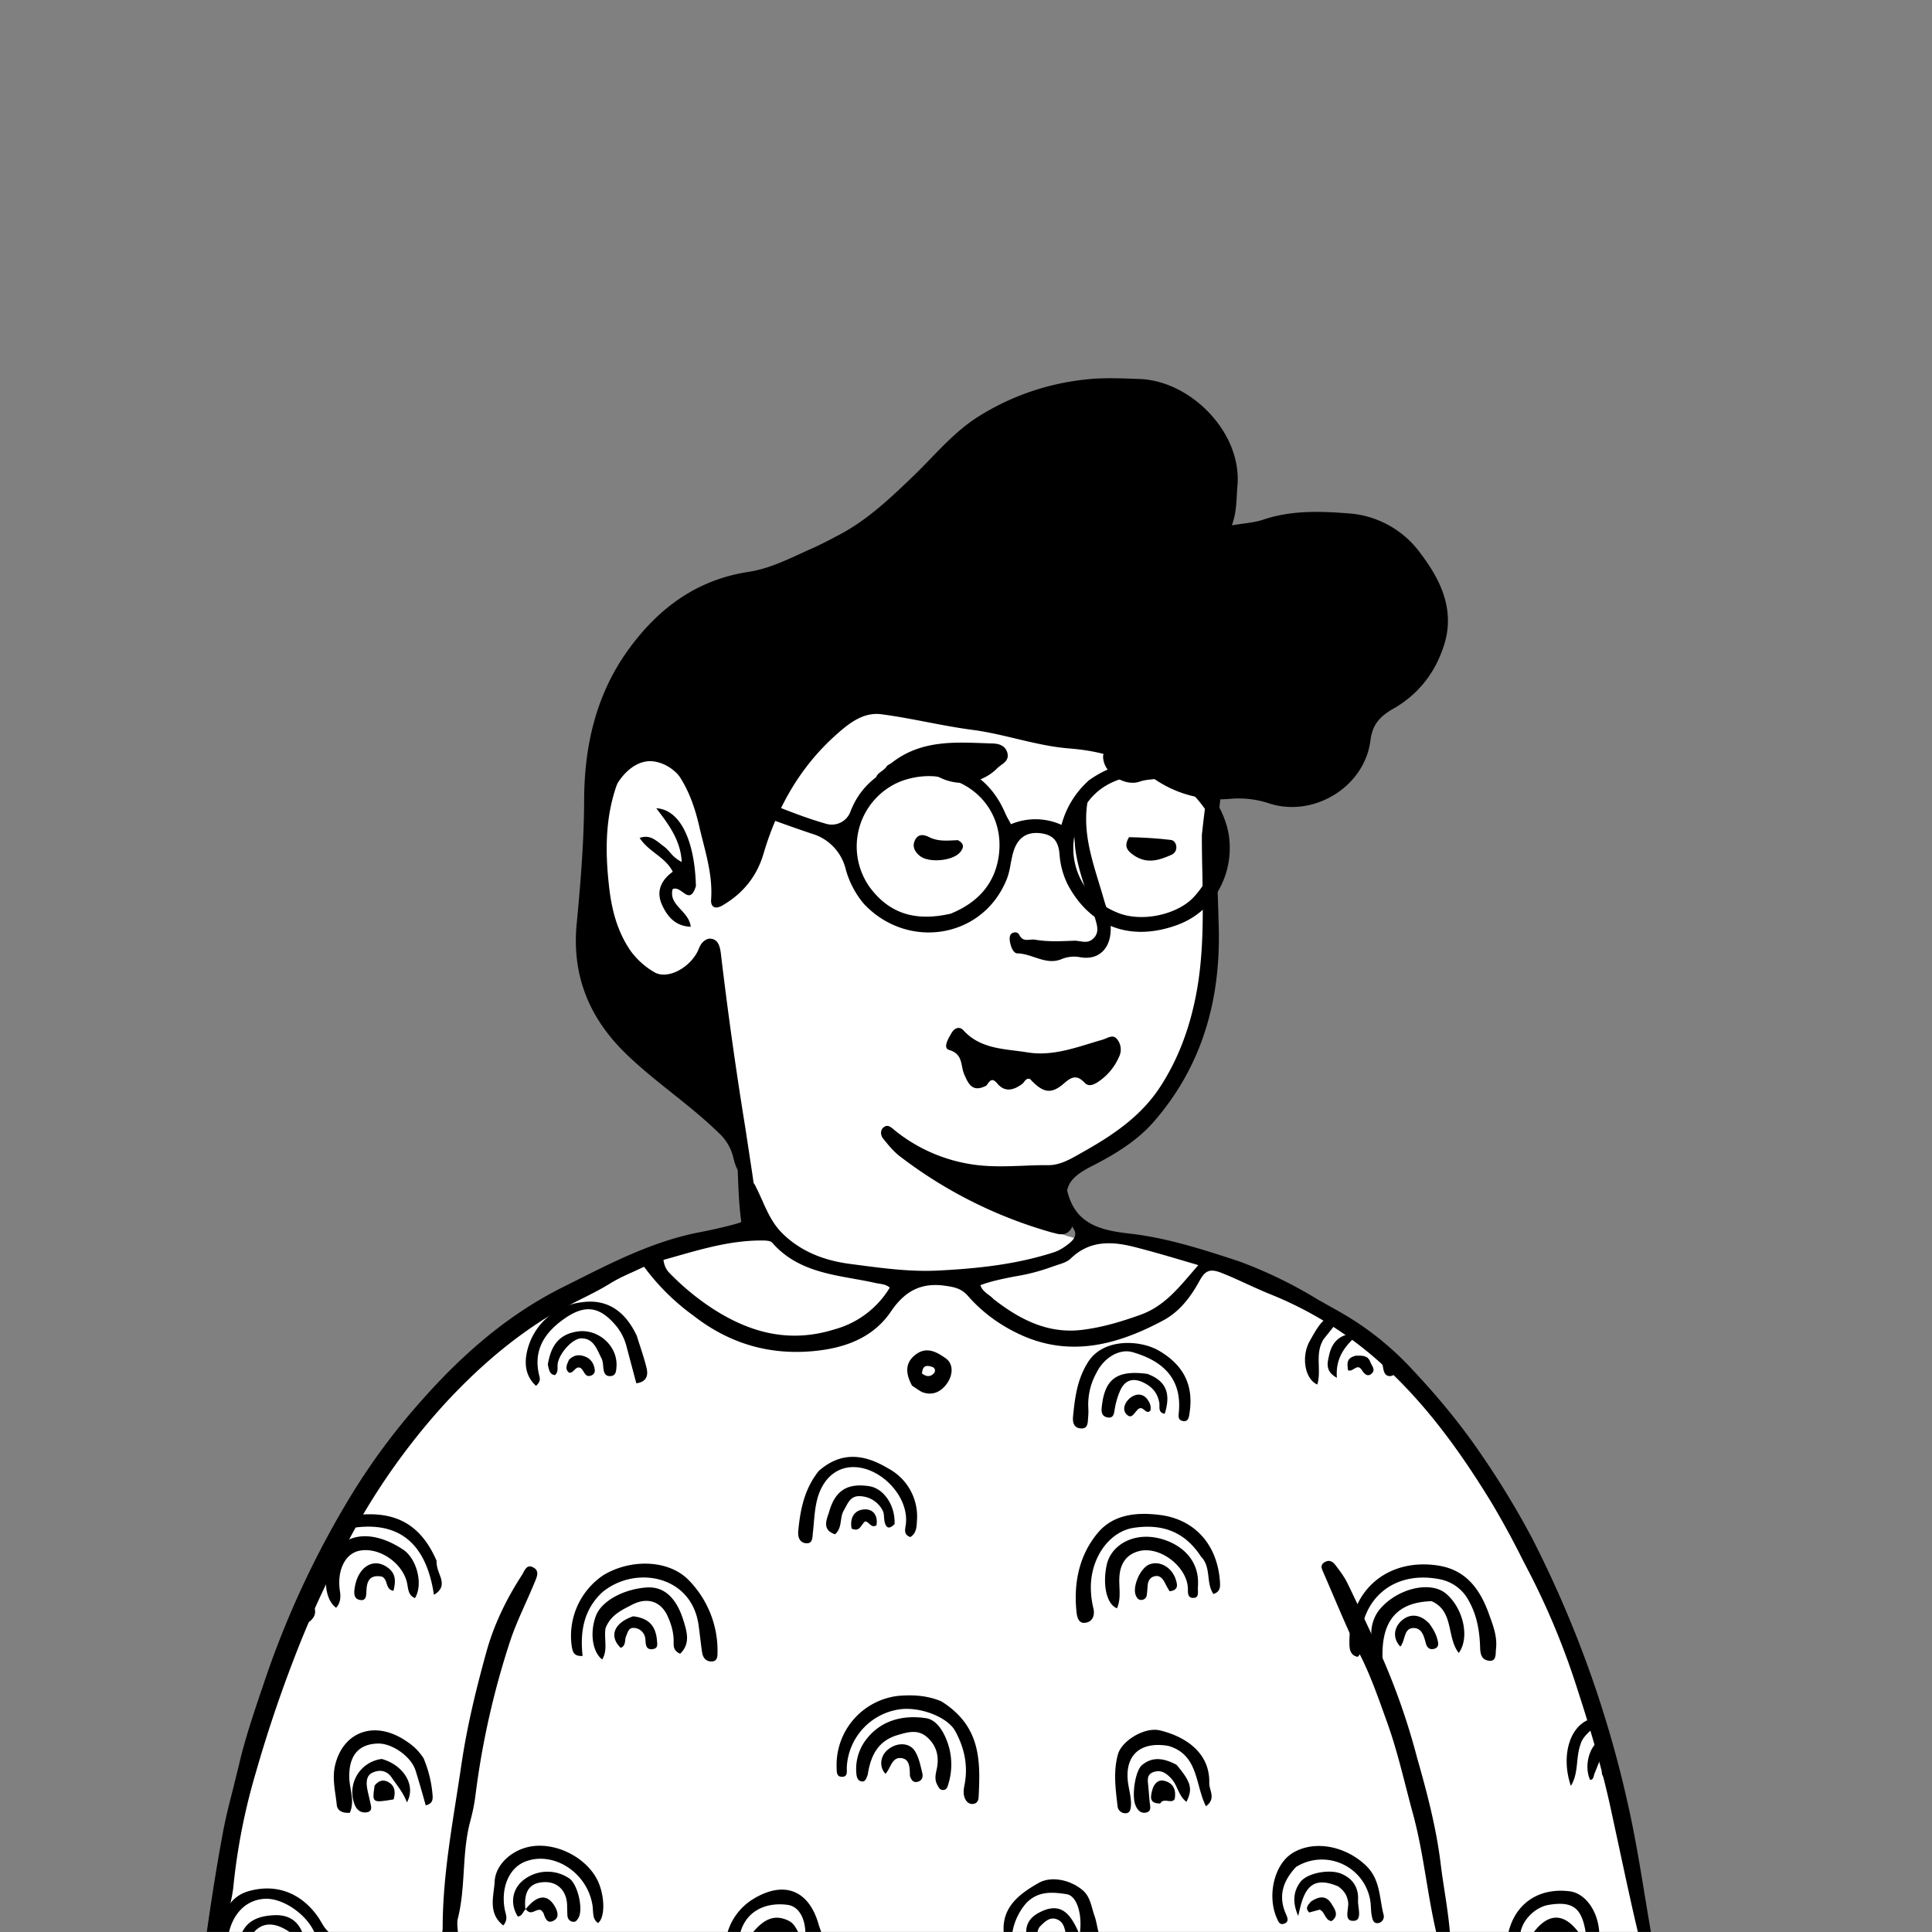
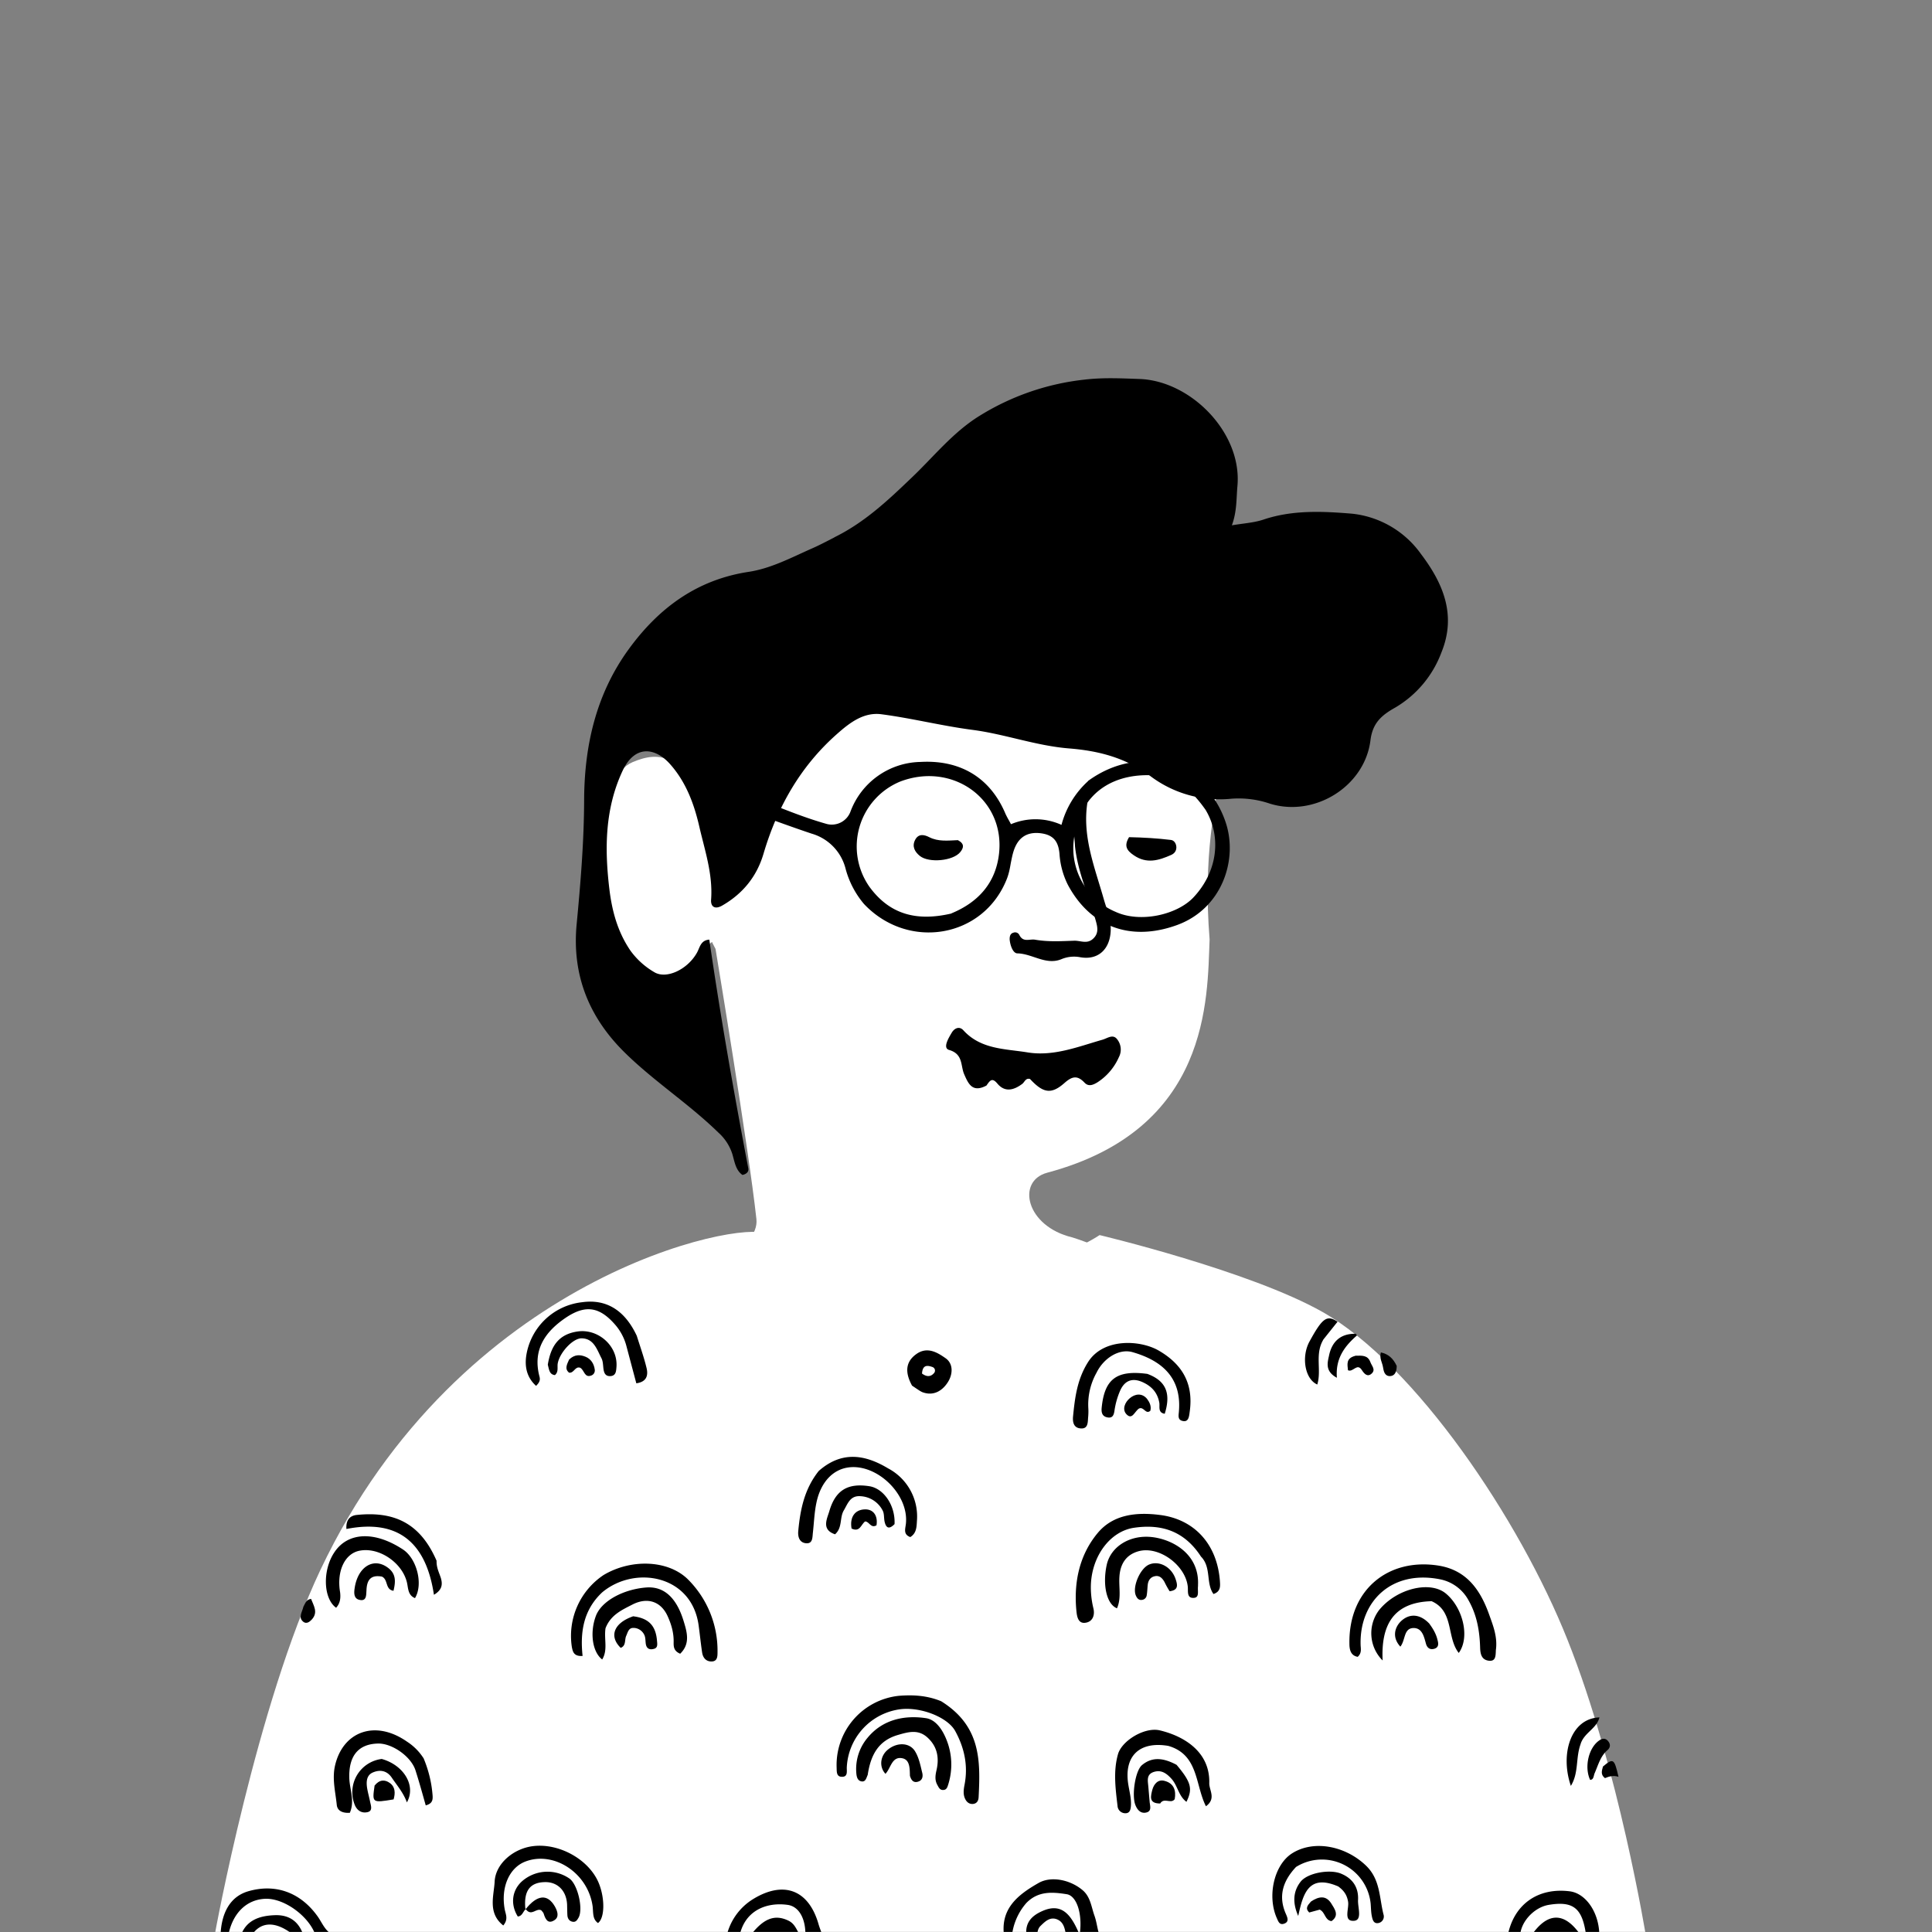
<svg xmlns="http://www.w3.org/2000/svg" viewBox="0 0 1744 1744" fill="none" shape-rendering="auto">
  <rect x="0" y="0" width="1744" height="1744" fill="#808080" stroke="none" />
  <mask id="viewboxMask">
    <rect width="1744" height="1744" rx="0" ry="0" x="0" y="0" fill="#fff" />
  </mask>
  <g mask="url(#viewboxMask)">
    <g transform="translate(531 487)">
      <path d="M554 727.7c-99.2 297-363.8 388.6-503.7 19.8-19.3-50.7 31-69.5 66.2-91.9 24.1-15.3 36.8-28.5 35.3-42.2-7-64.4-36.9-243.8-36.9-243.8l-3-5.8s.7-1.6-2.2 1.2c-3 3-9.9 34.2-37 34.2-24.5 0-49.2-10.9-61-86.3C7.2 285.6 9.6 214 40 201c12.5-5.3 24-7.2 35.2-.8 11.3 6.4-13-22 112-126C268.4 6.4 396.7-3.5 448.5 8 500.3 19.5 552 44.8 574.9 98.5c27.8 65-25.9 114.3-14 262.5-2.2 53.6.8 171.2-146.6 210.6-28 7.5-19.3 48.4 22.7 58.4 67 21 117 72.3 117 97.9" fill="#fff" />
-       <path fill-rule="evenodd" clip-rule="evenodd" d="m554 266.2.1-1.4c4.1-36.4 8.2-71.7 27.1-103.4 6.5 4.4 5.7 10 3.7 15.2-19.9 51.2-18 104.4-16.2 157.6l.4 14c2.1 66.4-14.5 126.8-58.7 177.5-15.4 17.6-35.8 29.8-56.5 40.3-21.4 11-25.9 20.1-19.2 43.6l.8 2.6c1.4 3.9 2.8 7.9-1 11.8-4.5 4.6-9.5 3.3-14.8 1.8l-.6-.1a406.4 406.4 0 0 1-137-68.3c-6-4.4-10.8-10.3-15.5-16.1l-.3-.4c-2.5-3-3-7.8.5-10.4 3.3-2.5 5.8-.5 8.7 1.8l1 .9a145.5 145.5 0 0 0 76.3 31.7c13.4 1.4 26.6.9 40 .4 7.4-.3 14.8-.6 22.3-.5 10.2 0 18.7-4.7 26.7-9.2l2.8-1.6c27.8-15.5 54.3-32.8 72.2-60.7 16.1-25 25.9-52.2 31.6-80.9 7.2-36.1 6.6-72.7 6-109.8-.3-12-.5-24.2-.5-36.4ZM50.6 190.8c21.9-1.7 34 11.2 44.3 26.3a140.4 140.4 0 0 1 22.4 61.5c.5 3.7 1 7.6-1.2 11.3-4.5.6-4.9-3-5-5.6-.5-20.7-9.7-38.7-18.9-56.1-6.6-12.5-16.2-24.6-31.4-27.6-17.2-3.5-33 12-40.8 32.2-14.5 37.6-12 74.6 1.4 111 5.8 15.9 13.1 32.1 27.8 43.2 14.8 11.3 32.7 9.3 43.6-5.7l2-2.5c2-2.6 4-5.1 5-8 2.1-5.8 5.4-11.2 11.3-10.4 6.8 1 8 8.3 8.7 14a3661 3661 0 0 0 22 156.7l5.9 38.8c2.6 17.1 5.6 41.7 3.6 52.1a28 28 0 0 0-.3 2.2c-.4 2.8-.6 5-4.2 5.5-4.9.8-7-2-7.7-6.4-2.3-17-3-23.6-4-49.6-.9-25.2-5.6-50-10.4-74.9l-5-27c-5.2-30.8-10.3-62-10.8-97l-2 3c-7.6 11.3-13.7 20.5-24.5 24a40.5 40.5 0 0 1-46.1-12.5 127.8 127.8 0 0 1-28.8-55.8c-8.4-34-9.9-67.1.9-100.6 5.2-16.1 23.7-44.7 42.2-42Zm34.6 127.5c4.4 3.2 8.4 6 12-5.4-1.1-42.2-14.7-69.2-35.8-70.3 11.2 14.6 22 28.8 23 48.5a32.3 32.3 0 0 1-10.7-8.8c-2-2.2-4-4.4-6.5-6l-3-2.4c-4.8-3.6-9.7-7.4-17.8-4.5 3.8 5.8 9 10 14.3 14 6 4.7 12 9.3 15.6 16.5-10.6 7.7-15.2 17.7-9.7 29.9 4.8 10.5 11.9 19.2 25.9 19.8-.6-6.3-4.7-10.9-8.8-15.4-5-5.4-9.7-10.6-7.5-18.6 3.2-1.5 6.2.7 9 2.7Z" fill="#000" />
    </g>
    <g transform="translate(178 1057)">
      <path d="M1308 692 16 688.7S53.7 481.5 111.3 360C237.7 93.7 491.2 44.3 513.3 56.7c32 18 62.4 40.7 152 40.7 91.4 0 149.3-39.5 149.3-39.5s135.8 32.3 201.4 69.5c83.4 47.4 177.7 187 221 295.9 46.2 115.6 71 268.7 71 268.7Z" fill="#fff" />
      <g fill="#000">
        <path d="M728.6 692c-4.3-25.7 12-38.5 31-49.3 10.9-6.2 27.6-3.2 39 6 7.7 6 8.4 15.2 11.3 23.4 1.7 4.7 2.4 9.8 3.6 14.7 6.4 3 13.7-.6 20.2 4.4a455 455 0 0 1-49.2-.2c-1.3-7.2-2.2-13.2-8.8-15.6-6.1-2.1-10.4 2.2-14.3 6-2.9 2.7-3.1 6.7-3.3 10.6-3.2 0-6.3-.3-9.4-1-2-12.7 5.2-19 14.4-23 18.2-8 26.4 4.7 33.5 21.6 2.8-18.8-2.6-35.2-11.6-36.7-12.8-2-25.8-3.2-36.6 8a54.2 54.2 0 0 0-13.1 31h-6.7ZM1182.7 692c4.9-29.4 27.1-45.5 56.5-41.7 14.7 2 26.7 19.7 26.5 40.6a25 25 0 0 1-11.8.3c-3.2-25.6-11.3-32.4-33.8-28.7-14 2.3-26.6 16.8-25.8 29.5h-11.6ZM477.6 692a53 53 0 0 1 24.2-34.7c27.4-16.8 50-8.6 59 22.3 1 3.6 2.5 7.1 4.1 11.6-5.2.8-10.6.8-15.9 0 .6-15.7-5.5-27.3-16.1-28.7-19.8-2.7-39.5 5.7-43.6 29.5h-11.7ZM107.4 692c-4.3-17.2-27.2-35.2-45.3-35-17.4.4-30.5 13-34.2 34-2.1 1-4 1-6.9 1 .4-23 9.3-37.2 25.2-41.8 24.3-7 46.6.9 62 22 5.5 7.3 8.1 17.8 20.4 19-6.3.8-13.2.8-21.2.8Z" />
        <path d="M498 692c12.7-17.4 23.2-21.3 35.8-15.2 6.1 3 7.4 8.8 11 14.3-15 .9-30.3.9-46.8.9ZM1203.1 692c15.3-23.6 31.4-24 46.6-.8-14.9.8-30.1.8-46.6.8ZM38.8 692c4.6-15.7 17.4-19.8 32-20.2 12.6-.2 21.4 5.9 25.4 19.2-2 1-3.9 1-7.3.3-17.6-15-32.3-14.6-41 .7h-9ZM671.6 478.7c35.7 22.3 35.5 53.2 33.8 86.4-.1 3.3-1.5 5.9-5 6.3-3.4.3-5.7-1.6-7.1-4.4-2-4-1.5-8.2-.7-12.5 3.5-17.5 0-33.8-8.5-49.2-7.2-12.6-32.2-22.1-50.7-19.2a55.6 55.6 0 0 0-47 52c-.2 3.5 1.3 8.9-4.4 8.8-5.3 0-4.6-5.1-4.8-8.8a62.8 62.8 0 0 1 56.2-64.3c12.7-1 25.3-.4 38.2 4.9ZM906.3 348.4c-14.8-23-35.3-30-60.6-26.3-20.7 3-37.3 24-38.9 50-.4 7.6.4 15.3 2.2 22.7 1.5 6.1-.6 12-6.9 13-6.8 1.2-7.9-5.4-8.4-10.3-2.6-26 2.6-50.8 19.2-70.7 14-16.8 35-18.9 55.8-16.3 31 3.7 52 26 54.5 59.7.3 4.6.8 9.5-5.8 11.7-7-9.8-1.8-23.7-11-33.5ZM365.6 380.4c-17.1 16-20 36.2-17.7 57.4-8.2.6-8.9-4.2-9.7-8.1a66 66 0 0 1 28.6-64.9c24.2-14.5 57.4-14 75.7 3.4a90.8 90.8 0 0 1 27.2 66.4c0 3.9-.2 8.2-5.5 8.2-5 0-7.7-3.5-8.4-8.1-1.2-8-2-16-3.1-24.1-6-46-57.7-54.8-87.1-30.2ZM1172.3 432.6c-.2 5.5-.2 10.3-6.5 9.5-6.5-.9-7.5-6.2-7.7-11.5-.4-15-2.8-29.4-10.3-42.7a37.5 37.5 0 0 0-25.5-19.2c-43.7-8.9-73 19.5-72.1 58.6 0 3.7 1.4 7.7-2.6 11.3-6.9-1.2-7.5-7.4-7.5-12.3-.6-48.8 35.7-77.3 80.7-70 25.6 4.2 37.8 22.6 45.5 44.3 3.4 9.6 7.7 20 6 32ZM561.1 270.8c20.9-18.4 42-14.7 62.6-2.3a49.1 49.1 0 0 1 26 47.5c-.3 5.4-.4 11.1-6 14.5-6.3-2.3-4.6-7-4-11.6 3.4-28.6-30.3-58.8-57.3-50-13.2 4.5-20.7 17-23.5 31-1.8 8.7-2.1 17.7-3.1 26.6-.5 4.1 0 9.9-5.8 9.6-6-.3-8-5.3-7.4-11.2 1.8-19.2 5.5-37.8 18.5-54.1ZM204.3 530c4.2 10 7 20.7 8 31.6.5 5 1 9.3-6 11.1-3.1-11-6-21.5-9.3-31.8-4.2-12.7-21.6-24.6-34.3-24-17.3.6-25.9 11.2-25.4 30.8.2 10.4 5.2 20.7.5 31.7-6 .4-11.2-1.4-11.8-7.1-1.2-11.8-4.3-23.4-1.6-35.4 7-30.7 36-41.9 64.9-21.8a49.7 49.7 0 0 1 15 15ZM895.9 217.6c-.6 5-1.3 9.4-6.7 8-4.4-1.2-3.2-5.2-3-8.6 2.7-32.5-18.2-46.6-41.8-53.4-12-3.5-26.1 5.2-32.6 18.6a58.9 58.9 0 0 0-7.4 31.7c.2 3 .1 6-.2 9-.3 4.7-.2 10.2-7 9.5-6-.6-7-5.6-6.6-10.5 1.7-17.2 3.7-33.8 13.6-49.4 13.8-21.8 46.8-20 63.5-10.5 20.9 12 32 29.4 28.2 55.6ZM396.8 148.8c3.2 10.2 6.5 19.4 8.8 28.9 1.7 6.8.2 12.7-9.2 14l-8.8-33.1a48 48 0 0 0-9.7-19.1c-14.3-16.8-27-19.2-45.2-7-18.4 12.5-30 28.7-23.8 52.8.7 2.6.9 5-3 8.7-8.4-7.6-10.4-17.3-8.8-27.6a57.4 57.4 0 0 1 50.4-47.9c21.4-3 38.3 6.8 49.3 30.3ZM876.6 519c-26.6-4.5-40.6 9.8-35.9 36 1 5.9 2.5 11.6 2.2 17.6-.2 3.6-.8 7.4-5.3 7.2a7 7 0 0 1-6.8-6.5c-1.8-15.6-4-31.2.4-46.8 3.4-12.1 24-24.8 37.8-21.5 21 5 45.3 18.8 44.6 47.5-.2 6.6 6.5 14-3 21-9.8-19.2-6.5-46.6-34-54.5ZM357 664.1c-4-30.4-35.2-50.7-61-40.6-14.4 5.7-22 23.3-18.4 43 .8 4.5 3.5 8.9-1.3 14.6-14.2-11.2-8.5-26.6-7.8-39.4.7-16.4 17-30 34.6-32.2 24-3 51.3 12.5 59.7 34.1 5.4 13.8 5 31-1 35.3-4.9-3.4-4.2-8.8-4.8-14.8ZM991.9 628.3c-12 12.8-16.2 26.5-9.1 42.5 1.4 3.2 3 6.9-1.4 8.6-4.5 1.7-5.5-2-7-5.3-8.6-20-2.2-47.4 13.5-57.8 19.6-12.8 48.6-7.2 67.3 10.9 13 12.6 11.8 29.2 15.8 44.4a6 6 0 0 1-5.3 7.4c-3.8.4-4.7-3.2-5.3-6-.8-3.7-.8-7.6-1.1-11.4a44.2 44.2 0 0 0-67.4-33.3Z" />
        <path d="M605.3 545.1c-1.4 3.2-1.9 6.2-5.2 6-3.6-.4-4.6-3.3-5-6.4a43.8 43.8 0 0 1 10.1-33.1C618.6 495.4 638 491 658 494c9 1.4 14.8 10.8 18 18.5a60 60 0 0 1 2 41.2c-.8 2.5-1.4 5-4.6 5.1-3.1.1-4-2.3-5.3-4.6-2.4-4.4-1.8-8.6-.7-13.4 2.5-10.9.8-21-7.9-29.1-8.5-8-17.6-5.3-27.2-2.5-17.5 5.2-24.3 18.1-27 35.8ZM368.6 412.8c-1.5 10 2.3 19.5-3 28.2-8.8-6.7-11.2-23.8-6-38.5 4.8-14.4 25.6-25 45.9-26.5 16.6-1.2 27.4 10.2 33.5 30 3.2 10.3 6.3 20.8-3 29.8-6.5-2.7-5.9-7.3-5.9-11.4 0-8-2.2-15.3-5.3-22.2-6-13.6-18.2-17.6-31.5-11-9.7 5-20 9.4-24.7 21.6ZM1114 388.4c-34 1-45.5 21.3-43.9 53.5a34.6 34.6 0 0 1-3.2-45.5c15.7-19.3 45.8-26.8 60.2-15 15.6 12.9 22 39.7 11.7 53.7-11.2-14.2-4-37.8-24.7-46.8ZM903.5 374.3c-.8 4.9 1.8 11.2-4.5 11.1-5.8 0-4.4-6.1-4.8-10.1-2-19.1-25.3-36.6-43.7-32.2-11.6 2.9-17.2 11.2-18 23-.7 9.6 1.9 19.4-2.2 28.7-9.3-3.6-13.2-21-9.3-39.1 3.6-16.7 21.4-28 42.4-25 19.3 2.8 41.6 16.6 40 43.6ZM129 380.3c.7 5.9-.2 10.3-3.6 14-11.7-8.4-12.4-34.2-1.4-50.3 12.3-18.2 36.5-19 61.9-2.2 12.4 8.3 18.3 31.3 10.7 43.8-6.7-2.7-6-9.4-7.4-14.7-4.5-17.4-24.7-31.2-42-28.2-13.6 2.2-21.5 18-18.2 37.6Z" />
        <path d="M216.1 352c-.2 6.2 2.4 10.8 3.9 15.6 1.6 5.6 1.2 10.6-6.3 15-7-46.8-32-68.7-79-59.4-.6-9.3 4.3-12.2 9.6-12.7 31.1-3.1 56.2 5.3 71.8 41.4ZM884 536c13.3 15.8 14.8 21.7 9 33.5-7.2-5.3-7.9-14.7-13.6-20.9-4.8-5.3-9.6-8.3-16.4-5.9-6.4 2.4-4.8 8.2-4.4 13.2l1.2 13.9c.4 3.7 2 8.3-3.3 9.4-4.7 1-7.8-2.3-9.5-6.6-3.6-8.5-.3-31 5.8-36.2 9.7-8.2 20.2-6.2 31.3-.3ZM296.5 666.4c-2.4 2.1-3 6.3-7.1 6.6-6.8-10.9-5.3-23.4 3.6-31.6a34.9 34.9 0 0 1 43.1-2.6c7.4 5.4 12.4 27 8.3 35-1.3 2.2-2.5 4.6-5.7 3.9-2.8-.6-4.2-2.7-4.5-5.5-.2-3.3-.2-6.8-.3-10.2-.7-12.7-9.1-20.7-21-20-12.6.6-18.1 8-16.7 23.6l.3.8ZM629.5 318.8c-5.2 5.3-7.8 3.2-9-2.3-.7-3.3-.2-7-1.7-9.9a23.8 23.8 0 0 0-20.2-13c-9.3-.6-11.3 6.8-15 13-3.8 6.6-1 15.4-7.8 21.4-12.6-4.2-7.2-14-5.2-20.8 5.6-19.2 16.8-25.6 36.2-22.6 13 2.1 23.5 17.4 22.7 34.2ZM166.6 530.8c20 5.6 31.2 24.2 22.7 39.2-3.3-9-9-15.4-13.7-22.4-4.4-6.4-10.6-7.3-16.8-4.7-6 2.4-6.3 8.5-5.4 14.2.7 4.2 1.9 8.3 2.7 12.4.8 3.7 2.6 8.5-2.8 9.4-4.7.9-8.8-1.3-11-6.5a30.3 30.3 0 0 1 24.3-41.6ZM316.5 174.9c2.7-16.6 9.6-27.5 27-30 18.4-2.6 36.2 12.9 35 31.7-.3 4-.4 8.3-5.5 8.6-5 .3-6-3.6-6.4-7.8-.3-2.9-.4-6.1-1.8-8.6-4-7.7-6.8-17.5-17.7-17.7-8-.2-19.9 13-21.6 22.5-.7 3.5 1 7.7-2.6 10.7-5-.6-5.2-4.9-6.4-9.4ZM1029.6 645.7c-26.6-11.3-31.4 7.2-35.7 26.8-5.2-11.7-4.7-22 2-30.7 6.2-8.2 26.4-11.7 36.6-7.5 10.5 4.3 16 12.4 15.4 23.8-.4 6.6 4.2 18.4-3.8 18.8-9.8.6-4.1-11.1-5.2-17.3-1-6-3.8-10.2-9.3-14ZM857.7 183.2c16.8 6.2 21.5 17.5 15.7 36-6.4-1-4.3-6.5-4.9-10-1.7-9.3-7-14.9-15.2-18.6-9.7-4.3-16.5-1-20.4 8.3-2.3 5.4-3.9 11.1-4.8 17-.6 4.6-1.8 7.6-6.8 6.5-4.4-1-5.3-4.4-4.8-8.9 2.6-25.7 13.5-34 41.2-30.3ZM1016.5 152.4c-7.8 13.1-1.4 27.4-5.4 40.4-11.3-5-14.5-25-7.1-38.7 11.7-21.4 15.7-24.4 25.4-18l-13 16.3ZM643.4 546.3c-.2-7 0-14.6-6.7-16.1-9.7-2.1-10.5 9-15.4 14-6-6.4-4.7-16.4 2.4-22 8.3-6.7 19.7-6.3 24.5 2 3.4 5.7 4.7 12.6 6.3 19.1.7 2.8.4 6.3-3 7.7-3.7 1.5-6.5.4-8-4.7ZM877.8 379.4a82.1 82.1 0 0 1-4.6-8.3c-2-3.6-4.7-6.3-9-5.2-3.6.8-5.6 3.6-6.1 7.3-.4 3.3-.4 6.7-1 10a4.8 4.8 0 0 1-4.2 4c-3 .5-4.6-1.6-5.6-4-3.3-7.8 3.9-24.5 12-27.9 9-3.8 20 2 23.8 12.8 1.6 4.8 3.4 10.3-5.3 11.3ZM393.4 402c14.4 1.7 20.7 8.7 21.7 22.5.3 3.1.7 6.2-3.2 7-4 1-6.5-.7-7-5-.3-2.5-.2-5.3-1.2-7.5-1.8-4-5.8-6.6-10.1-6.5-4.2 0-4.9 4-6.3 7.1-1.7 3.6.1 8.9-5 10.9-10.6-10.3-6.4-22.3 11-28.4ZM1248.8 517.4c-4.6 12.5-1.5 25.9-8.8 37.7-10-29.2.2-61 25.8-61.8-2.5 10.2-13.8 13.7-17 24ZM1112.4 408.9c3.6 4.9 6 9.3 7.2 14.3 1 3.6 1.3 7-3.1 8.2-4 1-6.4-1.1-7.4-5-1.7-6.2-3.4-13.7-10.9-13.8-9.3 0-7.3 10.8-12.1 16.8-7.5-8.1-5.3-17 .2-22.6 7.7-7.6 17.5-7.2 26.1 2ZM166.8 366.2c-10.8-2-13.7 3.8-14 12.6-.3 4 .2 9.8-6.2 8.4-5-1-5.2-5.7-4.5-10.3 2.7-19.5 17.1-28.5 30.1-18.7 7.4 5.5 7 12.5 5 20.8-7.7-1.2-4.6-10-10.4-12.8ZM1045.8 147c.8.9 1.2 1.5 1 1.6-11 9.6-19.4 20.6-18 38.1-11-5.9-8.4-13.9-7.1-20 2.5-12.2 10-20 24-19.7ZM1261.2 544.3c-.8 3-1 5.2-3.8 5.4-5.5-11.7-1.3-29.4 8.5-35.8 2.7-1.8 5.5-2 7.8.9 2.2 2.7 2 5.6-.5 7.9-6.5 5.4-8.4 13.4-12 21.6Z" />
        <path d="M869.2 571c-10.7 0-8.3-7-7-12.4 1.4-5.2 5.2-9.7 11.1-8 8.4 2.2 10.5 8.7 9.1 16.5-3.5 4.7-9.6-2-13.2 4ZM296.4 666.5c10.5-13.2 19.8-14.2 26.5-2.5 2.4 4.3 4.2 9.6-.7 12.5-5.8 3.6-8-1.4-9.5-6.3-.4-1-1.5-2-2.1-2.8-4.5-2.3-8.6 5.4-13.5-.4-.6-.6-.6-.5-.7-.5ZM160 555c4.5-5.8 9.5-5.7 13.9-2.5 5 3.6 5 9.2 3.4 14.8-19.4 3.2-19.4 3.2-17.2-12.2ZM1005.4 659.5c7.2-4.8 13.6-5.7 18.3 1.7 3.1 5 7.6 10.9.2 16-6.2-1-5.4-7.9-10.6-10.4l-9.5 2.6c-4-4-1.2-6.6 1.6-9.9ZM335.8 170.2c5-4.8 10-4.4 14.7-2.5 5 2 7.7 6.4 8.4 11.7.3 2.2-.9 4.4-3 5.2-6.5 2.6-6.4-5.2-10.3-7-4.6-1.4-5.4 5.1-9.9 4.5-4.2-3.4-2-7.3.1-12ZM850.1 214.5c-4 2.7-6 10.5-11.2 5.2-4.3-4.5-1.3-11 2.9-14.5 4.7-4 11-5 15.6.5 2 2.7 4.2 6.4 3 10.8-4.3 3.7-5.9-4.2-10.3-2ZM590.7 322.8c-1.8-10.3 3-17 11.9-17.3 8-.3 12 6 10.6 14.4-5.3 3-6.5-3.6-10.3-3.5-3.7 2.7-4.6 10-12.2 6.4ZM1045.4 166.8c6-.1 11.2-.7 13.6 5.7 1.2 3.4 5 6.8 1.3 10.3-4 3.8-7 0-9-3.1-4.3-6.7-7.9 2.4-12.5.2-.5-5.3-2-10.8 6.6-13ZM1082.8 176c0 5.2-1.6 9-6 9.2-4.9.1-5.8-4.4-6.4-8.2-.6-4-3.4-7.8-1.9-13.2 6.8 1.5 11.1 5.4 14.3 12.2ZM95.9 393.3c1.8-3.3 2.6-6.4 6.9-7 2.3 6.2 6.7 12.2.5 18.8-2 2.1-4.8 4.1-7.6 1.8-4.7-4-1-8.4.2-13.6ZM1269 537.6c9.3-7.8 10.2-7.2 14 9.3-4.6-1.5-8.7-.3-12.2 1.2-4-3-3-6.4-1.8-10.5Z" />
      </g>
-       <path fill-rule="evenodd" clip-rule="evenodd" d="M1301.7 692c-6.3-26-11.8-51.9-17.4-77.9l-8.4-39c-8-36.6-18.6-72.3-30.1-107.6a677 677 0 0 0-42.2-102.8l-7.1-13.7a804.1 804.1 0 0 0-27.6-50.7c-27.6-45.3-58.4-88.3-97.4-124a336.4 336.4 0 0 0-102.8-65c-7-2.8-13.9-6-20.8-9.1-8-3.7-15.9-7.3-24.1-10.5-10.6-4-14.4-.7-18.9 7.3-8 14.7-18 28-33 36-40.4 21.6-82.6 33.2-127 13.6-18.3-8.1-35.3-20-48.8-35.4-6-7-12.2-8.3-20.5-9.5-22-3.3-36.8 4.7-49.3 23.1C610 151 584 160 556.6 162.6c-39.9 3.8-76-6.6-108.4-31.8a203.6 203.6 0 0 1-44.8-44.3l-9.7 4.5c-7 3.1-13.7 6.2-20 10-9.6 6-19.7 11-29.8 16-11.6 6-23.2 11.7-34.1 18.9-32 20.8-60 45.8-85.8 73.7a604 604 0 0 0-86.7 122.8 867.4 867.4 0 0 0-50 108.1 1213.2 1213.2 0 0 0-34.2 102 560 560 0 0 0-20.3 102.2c-.6 6.8-2.1 13.6-3.7 20.4-1.9 8.3-3.8 16.8-4.1 25.8-5.5 1-10.7 1-17 1 4.6-32.9 9.8-66 16-98.8 2.4-12 5.4-23.7 8.4-35.4l5.3-21.5c5.2-22.6 12.7-44.6 20-66.6l.1-.1.9-2.6a835.3 835.3 0 0 1 83.3-179c17-27.2 36.2-53 57.3-77 37.5-43 79.4-80.3 130.6-105.9l10.8-5.4c36.1-18.2 72.3-36.4 112.5-44.2 11-2.1 22.2-4.6 33-7.6 12.8-3.5 15.2-9.1 10.4-21.1l-1-2.2c-.7-1.6-1.5-3.3-1.7-5v-.4c-.6-3.6-1.3-7.8 3.8-8.9 4.3-1 5.5 1.6 7 5l.6 1.1c1.6 3.2 3 6.5 4.5 9.7 4.8 10.8 9.6 21.7 18.7 30.6 17 16.6 38 24.2 59.9 27.2l5.3.7c25 3.3 50 6.7 75.4 5.4 35.4-1.8 70.4-5.5 104.3-16.5 5.2-1.7 9.8-4.8 14.1-8.3 7-5.8 6.5-10.6.5-16.8-9-9.2-11-20.6-10.4-32.6 4-1.5 7.1-.5 7.7 1.8 7 30.4 29.7 36 56 39 34 3.8 66.4 14.3 98.9 25a399.8 399.8 0 0 1 71.4 34.6l18.7 10.5a271.8 271.8 0 0 1 67.1 53.2c22.8 24.3 44.1 50 62.7 77.6a762 762 0 0 1 45.1 74.5 1005 1005 0 0 1 86.8 242c5.7 25.4 10 51.3 14.3 77.5 2.2 13.2 4.3 26.4 6.7 39.7-3.2.9-6.7.9-11.3.9ZM575.3 143a84 84 0 0 0 49.9-37.7c-2.9-2.4-6-3-9.2-3.5l-3-.5c-6.5-1.5-13.2-2.7-19.9-3.9-27-4.8-54.1-9.7-74.2-32.8-1.4-1.5-4.7-1.7-7.1-1.8-27.6-.5-53.6 6.9-79.6 14.3l-11.3 3.2c.8 5.6 2.6 9 5.8 12.2 12 12.3 25.3 23.2 39.7 32.5 33 21 68.2 30.7 108.9 18Zm224.8.3c-31.6 4.3-57.3-9-81.2-27.6-1.6-1.7-3.3-3-5-4.2-3-2.4-5.7-4.5-6.9-8.4 10.1-3.8 20.7-5.8 31.2-7.9a178 178 0 0 0 33.2-8.6l5.3-1.8c4.4-1.4 8.8-2.8 11.9-5.8 16.8-16.2 36.3-15.6 56.5-10.6 13 3.3 26 7 39.6 11l19 5.6-5.6 6.5c-14.2 16.6-26.7 31.3-47 38.5-16.8 6-33.4 11-51 13.3Z" fill="#000" />
-       <path d="M1119.6 692c-9.1-36.9-12.1-74.7-22-111.2-7.7-28.1-13.9-56.8-23.8-84-7-19.4-13.7-39-23-57.8-12.7-25-23.1-51.2-34.4-77-1.3-3-2.9-6.3 1.3-8.8 4.3-2.6 7.4-.5 9.8 2.6 3.8 5 7.8 10.2 10.6 15.9 10 20.4 19.4 41.1 29.1 61.6A612.7 612.7 0 0 1 1101 529c9 31.6 17.5 63.6 21.5 96.6 2.6 21.4 7 42.7 8.6 65.4-3.3 1-6.8 1-11.4 1ZM221.2 692c-.6-3 .4-5.8.4-8.7 0-49.6 9.7-98 16.8-146.7 5.1-35 13.4-69 22.8-102.9 6.8-24.4 18-47.5 32-69 2.3-3.6 4-10 10-6.9 6.3 3.2 3.3 9 1.4 13.6-7.2 17.6-16 34.7-22 52.7a740.8 740.8 0 0 0-31.3 138.7c-1 8.5-2.8 16.8-5 25-7.5 28.5-3.8 58.4-11 87-1.2 4.7.2 10.1.2 16.2-4.5 1-8.9 1-14.3 1Z" fill="#000" />
      <path fill-rule="evenodd" clip-rule="evenodd" d="M648.9 165.5c-9 6.6-10.5 15.7-3.6 28.3l4 2.7c2.3 1.5 4.3 3 6.5 3.6 9.5 3 17-2 21.6-9.1 4.7-7 5.5-16.9-1.9-22-7.3-5.1-16.6-10.9-26.6-3.5Zm5.4 17.4Zm0 0c3.8 2.8 7.6 3.4 10.9-.5a3.4 3.4 0 0 0-1.2-5.3c-4.4-1.6-9.2-2.6-9.7 5.8Z" fill="#000" />
    </g>
    <g transform="translate(266 207)">
      <path d="M487.2 278c27.1-13.3 48.2-33.2 69-53.1 20.2-19.1 37.6-41.3 61.5-56.2 28.8-18 61.3-29.3 95.1-33 16.6-2 33-1.2 49.6-.6 46.6 1.5 93.1 48.7 88.6 96.8-1 11.3-.4 22.8-5 35.3 10.5-1.8 20-2.3 28.6-5.2 26.2-8.8 53.4-7.5 79.9-5.3a87.7 87.7 0 0 1 62.2 36.4c20 26.4 32.3 55.1 18.4 89a97 97 0 0 1-41.6 49.6c-12.5 7-20.5 14-22.4 29.6-5.2 41.5-50.2 69.6-90.6 57.2a87.3 87.3 0 0 0-35-4.5 104 104 0 0 1-73.3-20.6c-22.7-16.7-47-22.7-73.2-24.8-29.9-2.4-58-13-87.5-16.8-27.4-3.6-54.2-10.4-81.5-14-16.2-2.3-29 7.6-40.6 17.9-33 29.2-53.8 66-66.2 108-6 20.4-18.6 36-37.2 46.7-6.9 4-10.6.8-10.1-5.3 1.7-23.2-5.8-44.7-10.8-66.6-4.7-20.2-12-39.8-26.3-55.8-12.9-14.5-31.5-18.2-42.9 6.3-15.8 34-16.2 69.6-11.9 106 2.4 20.3 7.5 39.1 19 56a69.8 69.8 0 0 0 21.5 19.5c11 6.8 30.4-2.4 38.8-17.8 2.5-4.7 3.3-11 11-11.5 10 69.2 22.2 138 35.2 206.6.5 2.6-1.3 5-5.3 5.8-6.4-4.4-7.2-12.8-9.3-19.4a44 44 0 0 0-12.4-18.8c-26.7-26.1-58.4-46.4-85-72.7-32-31.7-47.2-69.7-43-115 3.6-37.7 6.7-75.4 6.8-113.3.3-49 11-95.3 40.4-135.6 27-37 61.4-62.5 108.1-69.6 19.8-3 37.8-12.5 56-20.6 7-3 13.8-6.6 21.4-10.5Z" fill="#000" />
    </g>
    <g transform="translate(791 871)">
      <path d="M99.3 109c-12.6 6.6-16.2-1.7-20-10.4-3.3-7.8-.8-18.1-13.5-21.8-6-1.7-.7-10.5 2.2-15.4 2.4-4.2 6.9-6.4 10.6-2.4 15.8 17.4 37.8 16.7 58 20C160 82.8 182 73.9 204 67.6c4.4-1.2 9.2-5.2 13-1 4 4.6 4.9 11.2 2 16.7a51.8 51.8 0 0 1-19.5 22.8c-4 2.4-8 4-11.6.1-6.4-6.7-11.1-5.7-18 .4-12 10.6-19.3 9.1-31.1-3.6-4-1.1-4.8 2.7-7 4.4-7.6 5.7-15.7 7.9-22.5-.3-4.8-5.7-6.7-2.7-9.9 1.9Z" fill="#000" />
    </g>
    <g transform="translate(653 805)" />
    <g transform="translate(901 668)">
      <path d="M69.4 96c-.6-14.1-4.3-27.2.4-40.1 1.2-3.3 1.2-8.6 6.7-8 5.5.8 4.5 5.6 4 9.2-4.6 30.7 7 58.6 15 87 2.7 9.3 6.6 18.2 6.1 28.4-.8 16.4-11.3 26.4-27.4 23.6a29.5 29.5 0 0 0-17.2 1.8c-14 5.6-26-5-39.6-5.3-4 0-6.6-7.3-7-12.7 0-2.5.4-5.2 3.5-6 2-.8 4.4.2 5.3 2.2 3.6 7 9.3 3.2 14.4 4.2 11.9 2 23 1.3 34.8.9 5.8-.3 11.7 3.3 17.2-1.7 5.8-5.2 4-11.3 2.2-17.6C81.7 140.3 72 119.7 69.4 96Z" fill="#000" />
    </g>
    <g transform="translate(610 680)">
      <path d="M409.2 75.7c13.1.3 25.4 1 37.7 2.5 3 .3 4.9 3.3 5 6.6 0 3.4-1.8 5.7-4.8 7-11.1 4.9-22 8.3-33.7.2-6.5-4.4-8.9-8.6-4.2-16.3ZM254.7 78.4c6.2 3.3 5.2 7 2.1 10.8-6.5 8-28.2 10-36.4 3.5-4.7-3.8-7.3-8.6-4.4-14.4 3-6 8.2-5 13-2.5 8 4 16.4 3 25.7 2.6Z" fill="#000" />
    </g>
    <g transform="translate(610 680)">
      <path fill-rule="evenodd" clip-rule="evenodd" d="M372.1 25c48-35 106.4-15.5 124.2 37 11.5 33.7-3 78.3-44 93.1-41.7 15.1-78 1.6-98.3-36.3a72.8 72.8 0 0 1-7.6-28c-1-11.5-5.7-17.1-16.7-18.6-12.4-1.6-20.5 3.6-24.5 15.4-1.3 3.8-2 7.8-2.8 11.7-.8 4.7-1.7 9.4-3.5 14-21.2 53.8-89.3 64.8-129 22.7a81.8 81.8 0 0 1-16.8-32.6 44.2 44.2 0 0 0-30.5-30.9c-19.7-6.6-39.3-13.9-59-21-11-4.2-22-8.3-33.2-12.2-5.7-2-11.7-4.4-8.7-11.3 2.2-5 6-3.4 9.7-1.8 1.1.5 2.3 1 3.4 1.3a530.5 530.5 0 0 1 50.3 18c16.6 6.6 33 13.1 50.2 18a18 18 0 0 0 22.5-11.1 68.8 68.8 0 0 1 63-44.6c34.6-2 62.7 12.9 77 47.2 1 2 2 4 3.2 6l1.6 3a57 57 0 0 1 45.6.6 81.5 81.5 0 0 1 24-39.5ZM248.8 144.5c24.3-10 40-27.5 43-53.8 5.6-49.4-42-83.2-89.2-65.2a63.4 63.4 0 0 0-27.7 95.1c18.4 25.1 42.8 31.3 74 24ZM433.6 20.1c19.5 1.6 33.6 15.1 44.7 31 14.2 23.7 11.3 55.3-11 79-14.8 15.7-48 23.3-70.3 13a62.3 62.3 0 0 1-37.6-65.7c6-45.2 40-60.2 74.2-57.3Z" fill="#000" />
    </g>
    <g transform="translate(774 657)">
-       <path d="M30.3 32.1C58 10 89.8 13.1 121 14.1c5.7 0 12.2 1.3 14.3 8.3 2.1 7.7-4.6 9.9-8.8 13.8a44.7 44.7 0 0 1-52.2 8.6 37.9 37.9 0 0 0-31.9 1.6c-2 1-3.8 1.9-5.8 2.6-6.3 2.5-14.3 6-18.6-.4-4.4-6.7 5.6-9 8.3-13.7.6-1 2-1.6 3.9-2.8ZM294.4 23.8c7.7 4.3 14.5 10 20 17 2.5 3 5 6.3 3 10.2-2.4 4.3-6.7 2.7-10.4 2.2-12.5-1.5-23.7-9.2-37-7.2-5 .8-9.9.7-15 2.5-13 4.7-31-6.4-33-19.8-1-5.4 1-8.5 6.8-10 22.2-5.7 44-9 65.6 5.1Z" fill="#000" />
-     </g>
+       </g>
    <g transform="translate(0 559)" />
  </g>
</svg>